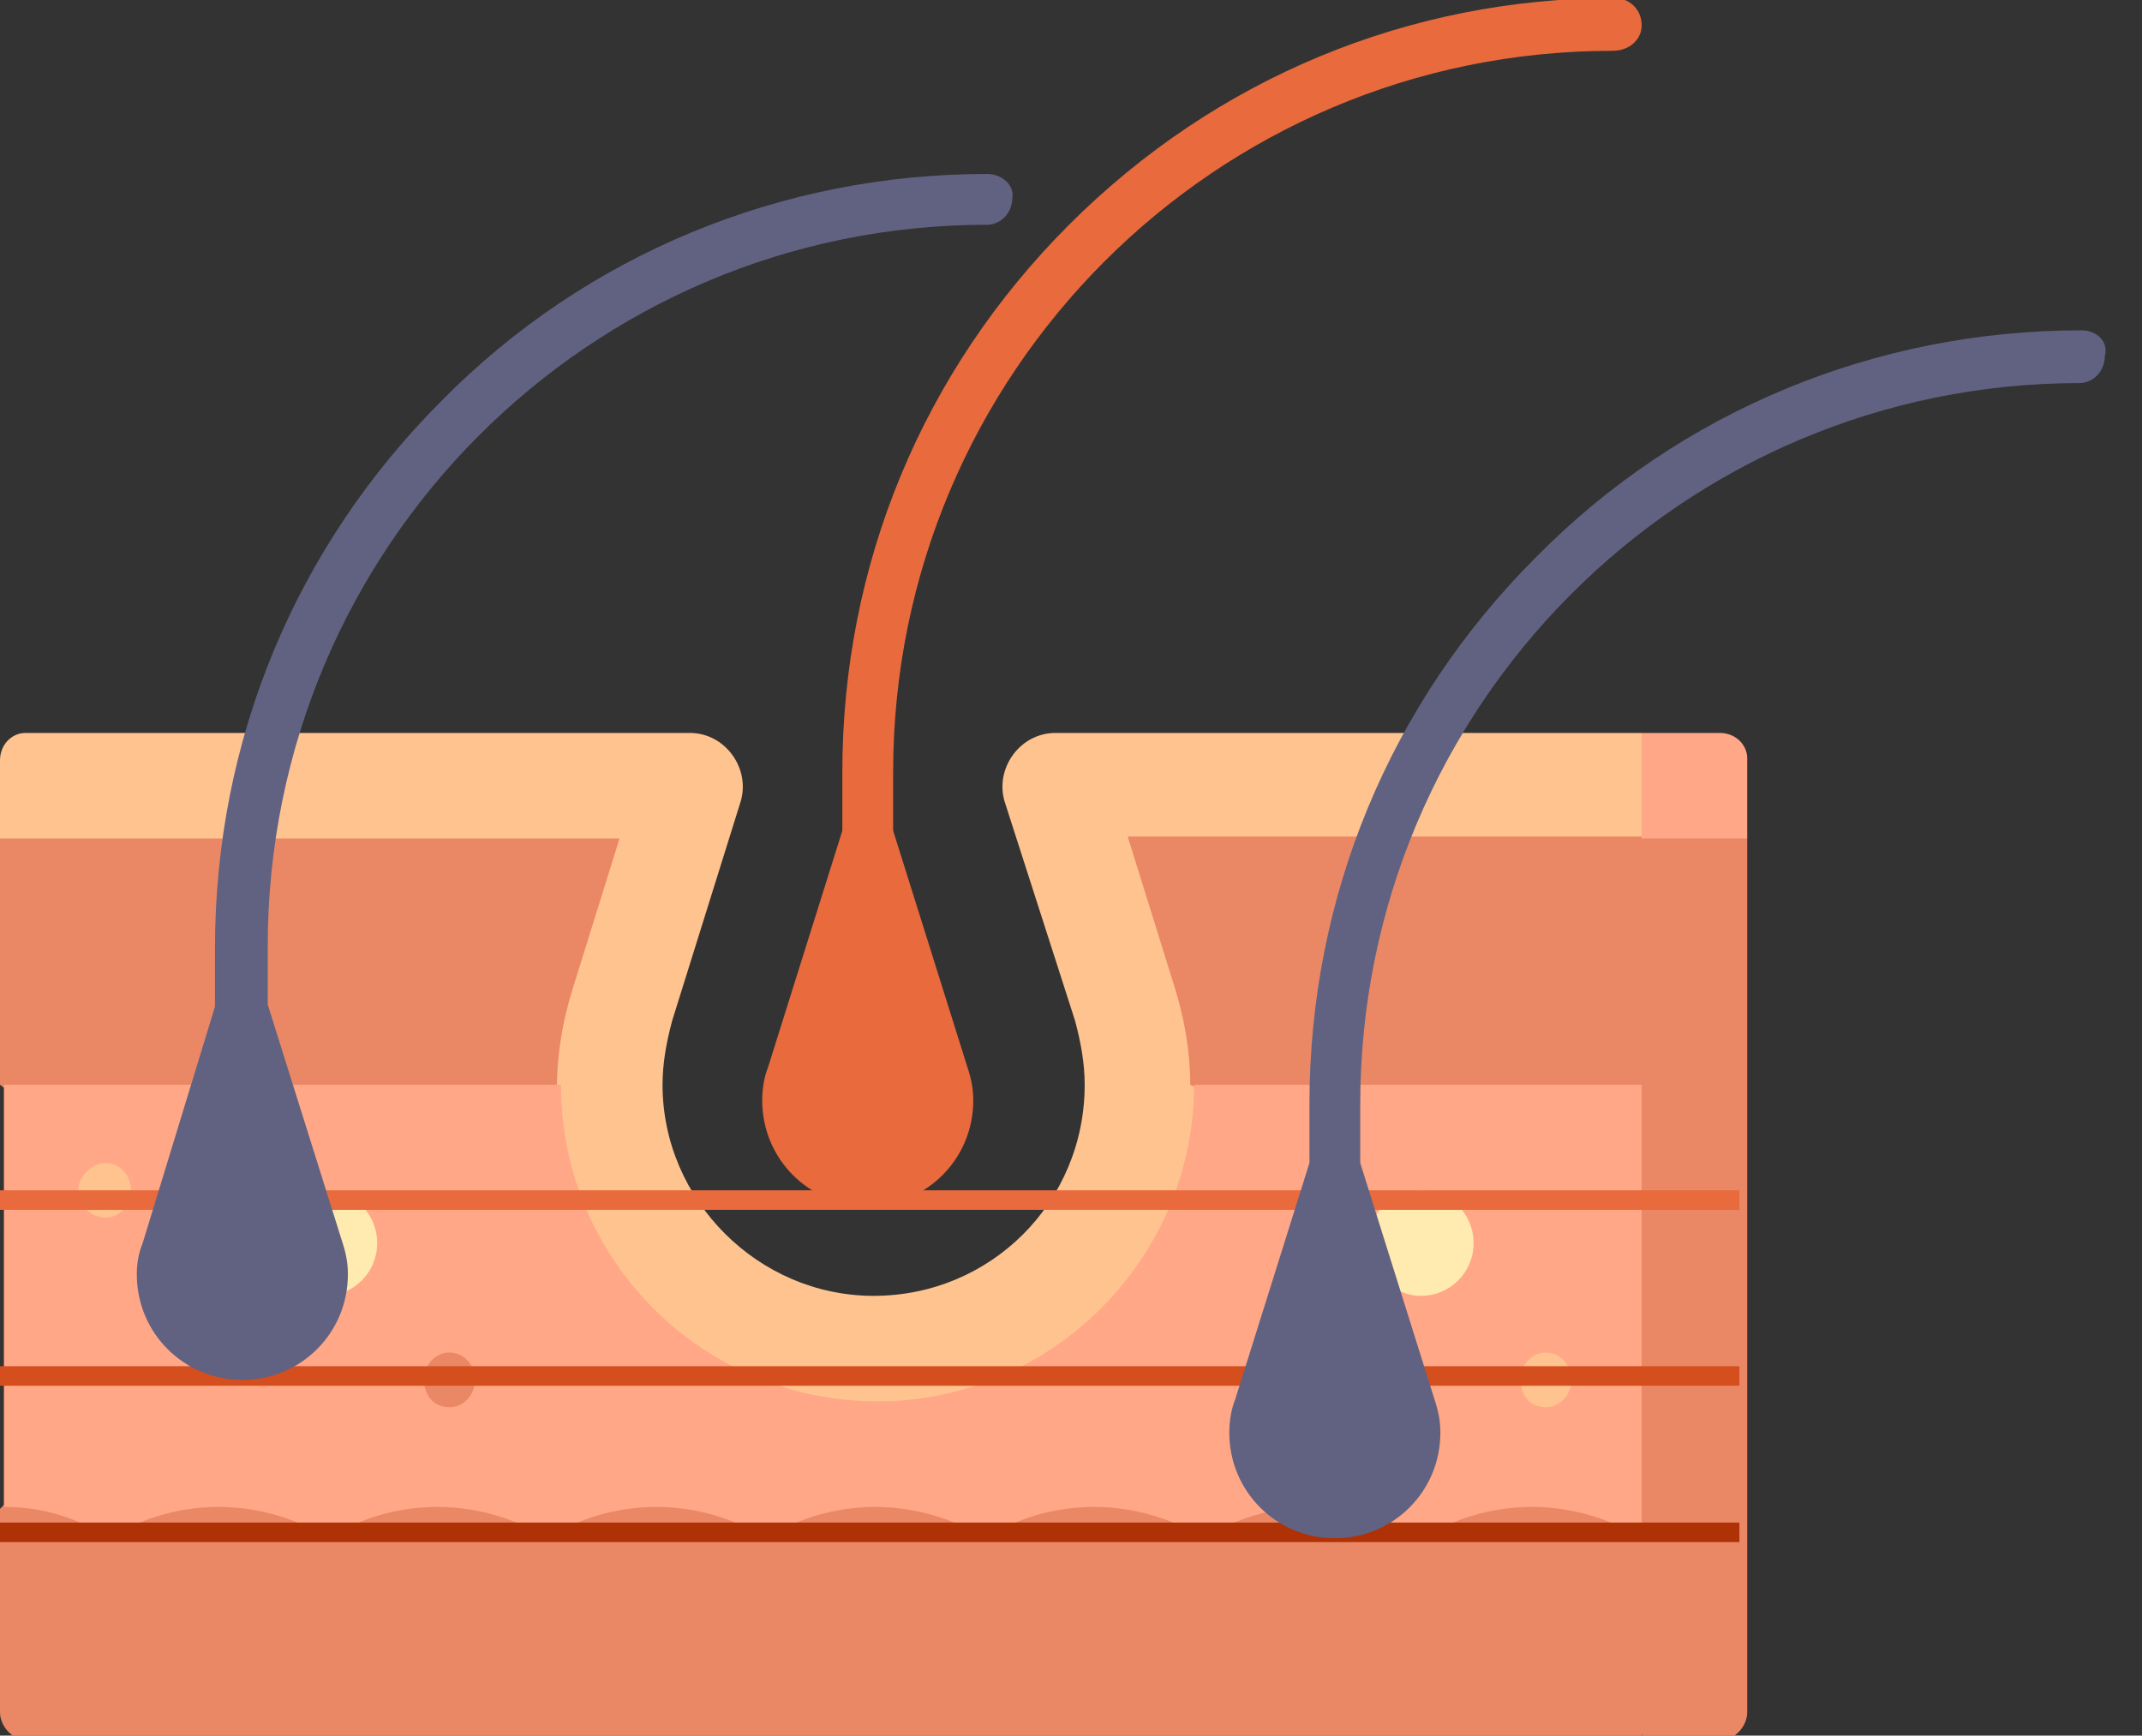
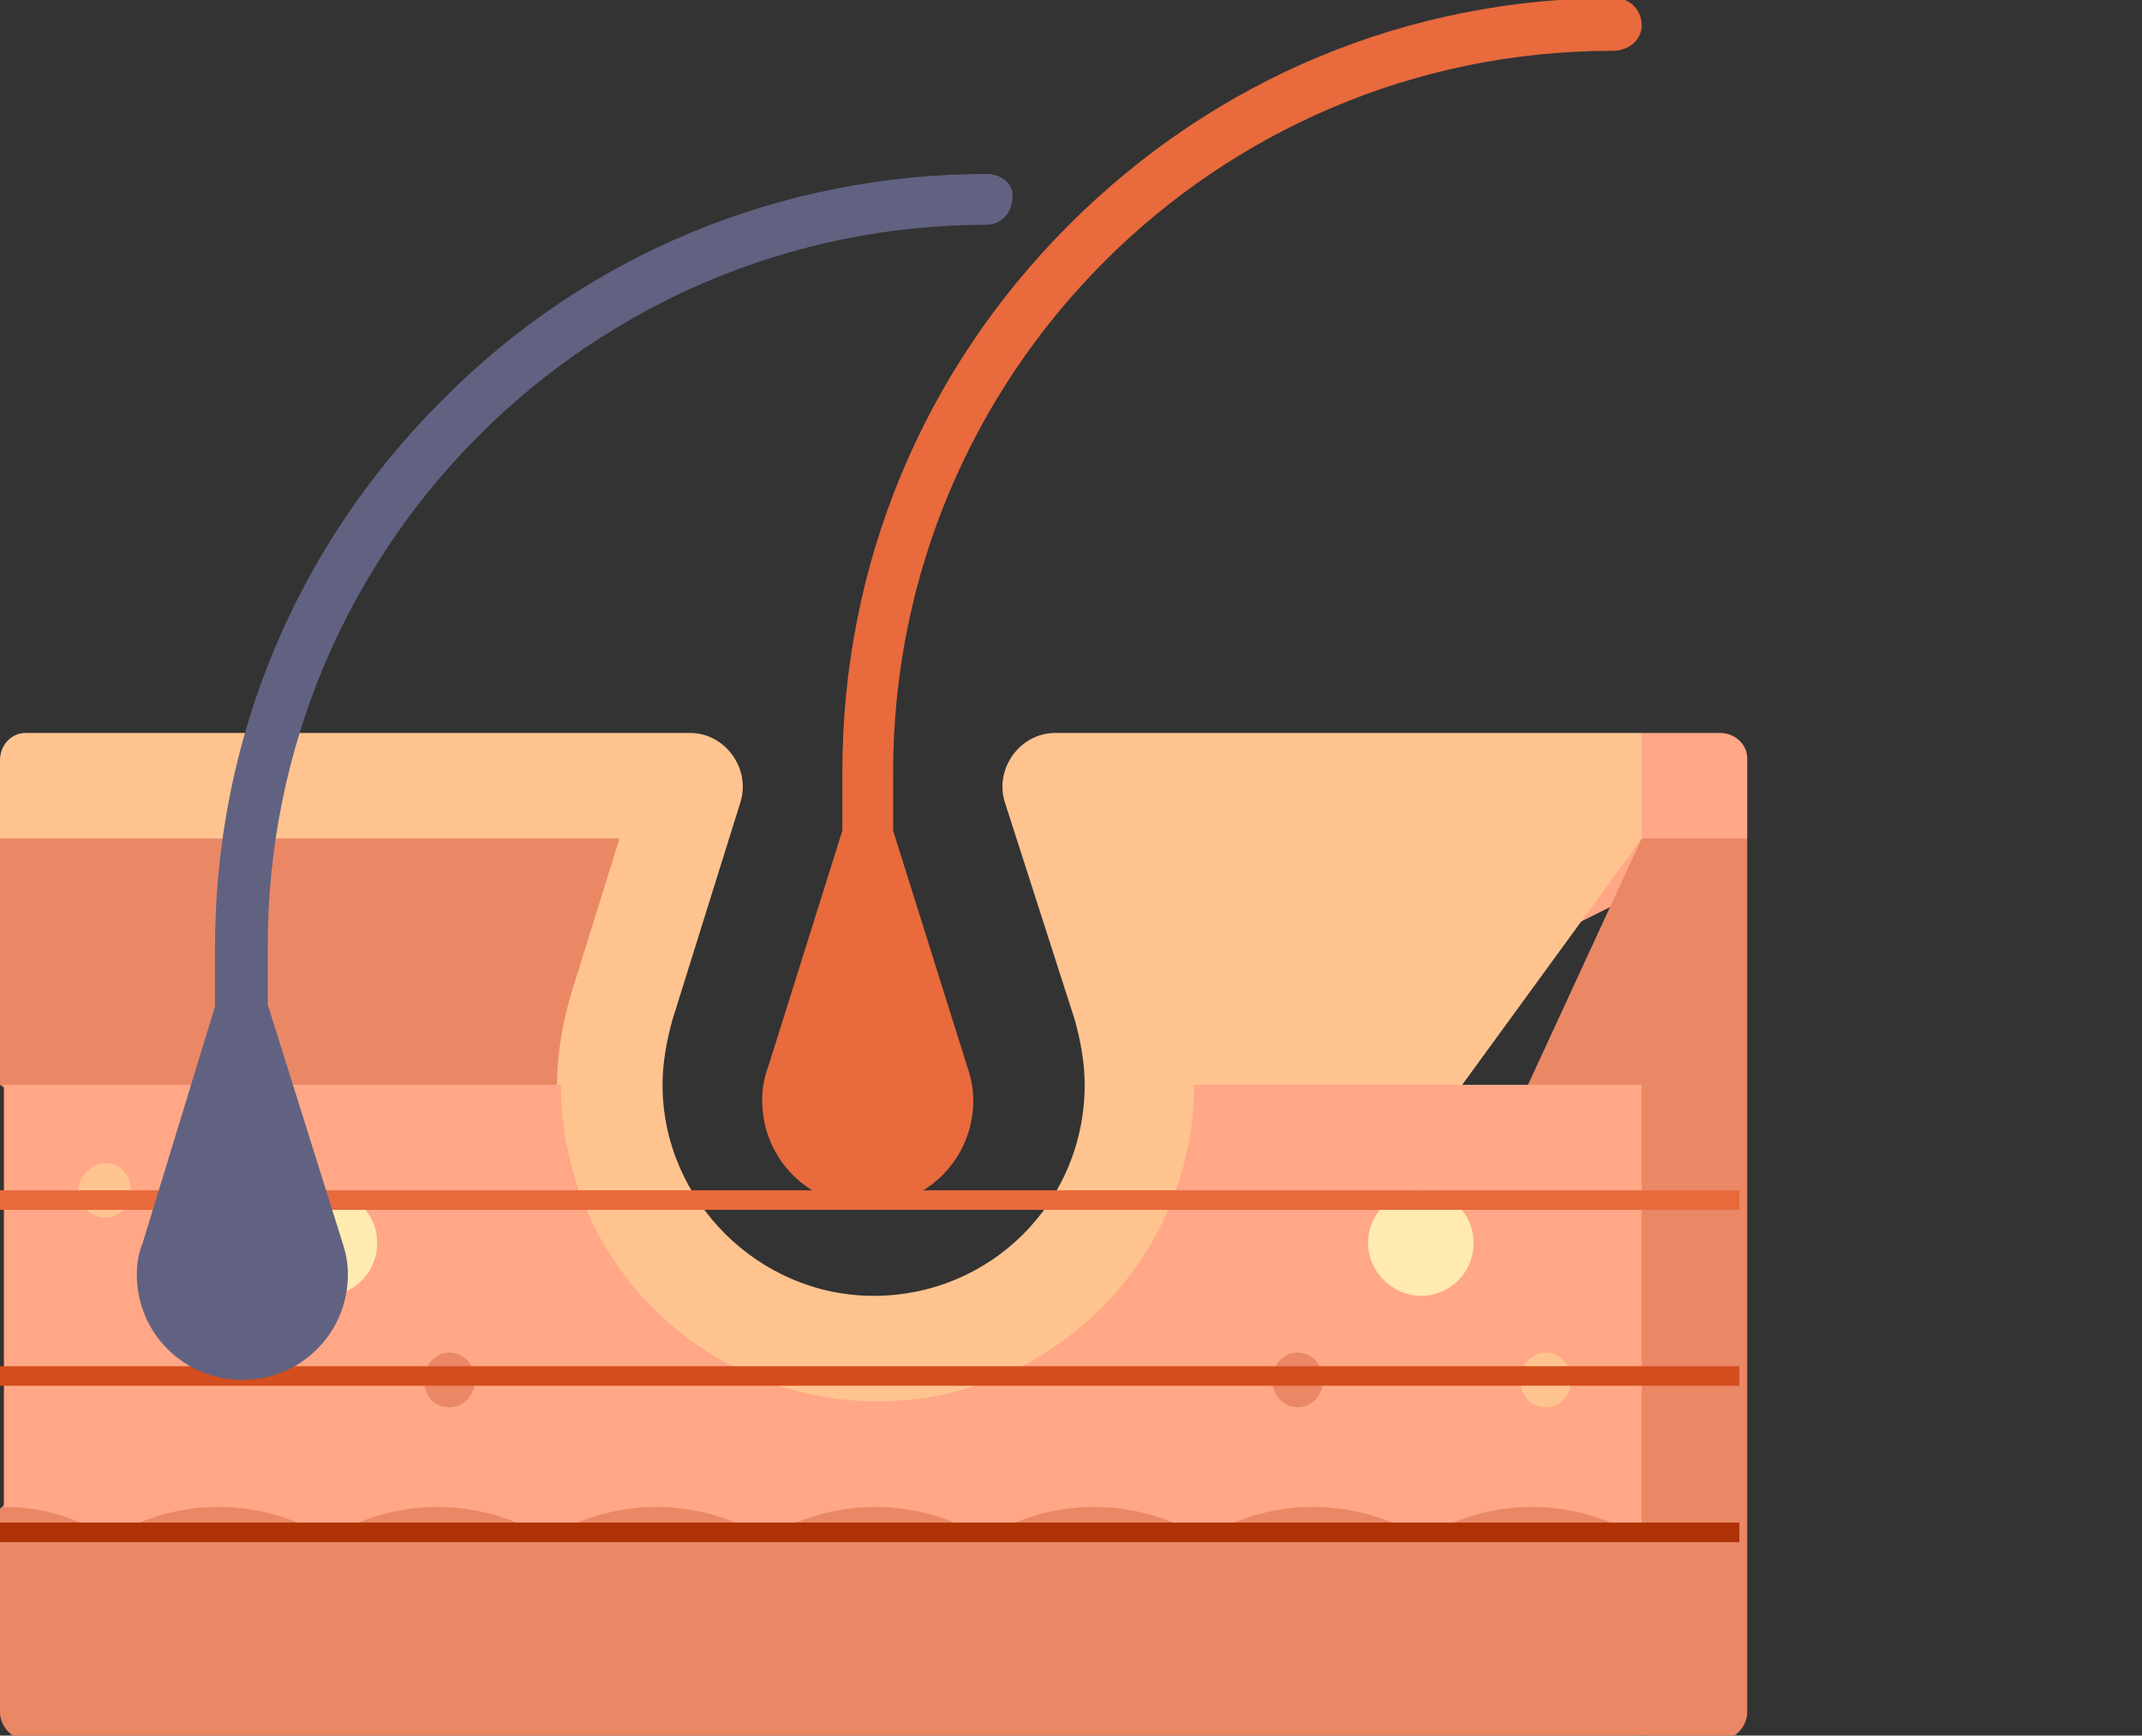
<svg xmlns="http://www.w3.org/2000/svg" xmlns:xlink="http://www.w3.org/1999/xlink" id="Capa_1" x="0px" y="0px" viewBox="0 0 109.6 88.8" style="enable-background:new 0 0 109.6 88.8;" xml:space="preserve">
  <rect x="0" y="0" width="109.6" height="88.8" fill="#333333" stroke="none" />
  <style type="text/css">	.st0{clip-path:url(#SVGID_00000032635336782258374280000012821424319645041578_);}	.st1{fill:#FFA786;}	.st2{fill:#FFC38F;}	.st3{fill:#EA8866;}	.st4{fill:#FFEAB0;}	.st5{fill:#E86A3D;}	.st6{fill:none;stroke:#E86A3D;}	.st7{fill:none;stroke:#D44E1E;}	.st8{fill:none;stroke:#AE3206;}	.st9{fill:#616281;}</style>
  <g>
    <defs>
      <rect id="SVGID_1_" y="-0.1" width="104" height="89" />
    </defs>
    <clipPath id="SVGID_00000178893090010801391500000017056810899155110788_">
      <use xlink:href="#SVGID_1_" style="overflow:visible;" />
    </clipPath>
    <g style="clip-path:url(#SVGID_00000178893090010801391500000017056810899155110788_);">
      <path class="st1" d="M89.4,38.8v4.1l-10.8,5.4L84,37.5h4C88.8,37.5,89.4,38.1,89.4,38.8L89.4,38.8z" />
      <path class="st2" d="M54,37.5c-1.8,0-3.1,1.8-2.6,3.5L55,52.2c0.3,1.1,0.5,2.2,0.5,3.3c0,6-4.8,10.8-10.8,10.8    c-5.9,0-10.8-4.9-10.8-10.8c0-1.1,0.2-2.2,0.5-3.3L37.9,41c0.5-1.7-0.8-3.5-2.6-3.5h-34c-0.7,0-1.3,0.6-1.3,1.4v4.1l28.5,31.6    h32.4L84,42.9v-5.4H54L54,37.5z" />
      <path class="st3" d="M89.4,42.9v12.6L73.2,66.3L84,42.9H89.4z" />
      <path class="st3" d="M89.4,77.2v10.4c0,0.7-0.6,1.4-1.3,1.4h-4l-5.4-15.6L89.4,77.2L89.4,77.2z" />
      <path class="st3" d="M0,77.2v10.4c0,0.7,0.6,1.4,1.3,1.4H84V71.8H5.4L0,77.2z" />
      <path class="st3" d="M31.7,42.9l-2.4,7.7c-0.5,1.6-0.8,3.3-0.8,5L14.3,66.3L0,55.5V42.9L31.7,42.9L31.7,42.9z" />
-       <path class="st3" d="M84,42.9v23.5L60.9,55.5c0-1.7-0.3-3.4-0.8-5l-2.4-7.7H84z" />
      <path class="st3" d="M89.4,55.5v21.7c-2.1,0-3.8,0.6-5.4,1.6L73.2,67.1L84,55.5L89.4,55.5L89.4,55.5z" />
      <path class="st1" d="M84,55.5v23.2c-1.6-1-3.6-1.6-5.6-1.6c-2.1,0-4,0.6-5.6,1.6c-1.6-1-3.6-1.6-5.6-1.6c-2.1,0-4,0.6-5.6,1.6    c-1.6-1-3.6-1.6-5.6-1.6c-2.1,0-4,0.6-5.6,1.6c-1.6-1-3.6-1.6-5.6-1.6c-2.1,0-4,0.6-5.6,1.6c-1.6-1-3.6-1.6-5.6-1.6    c-2.1,0-4,0.6-5.6,1.6c-1.6-1-3.6-1.6-5.6-1.6c-2.1,0-4,0.6-5.6,1.6c-1.6-1-3.6-1.6-5.6-1.6c-2.1,0-4,0.6-5.6,1.6    c-1.6-1-3.3-1.6-5.4-1.6V55.5h28.5c0,9,7.3,16.2,16.2,16.2s16.2-7.3,16.2-16.2H84L84,55.5z" />
      <path class="st4" d="M16.6,66.3c1.5,0,2.7-1.2,2.7-2.7c0-1.5-1.2-2.7-2.7-2.7c-1.5,0-2.7,1.2-2.7,2.7    C13.9,65.1,15.1,66.3,16.6,66.3z" />
      <path class="st4" d="M72.7,66.3c1.5,0,2.7-1.2,2.7-2.7c0-1.5-1.2-2.7-2.7-2.7c-1.5,0-2.7,1.2-2.7,2.7C70,65.1,71.3,66.3,72.7,66.3    z" />
      <path class="st2" d="M79.1,72c0.7,0,1.3-0.6,1.3-1.4s-0.6-1.4-1.3-1.4c-0.7,0-1.3,0.6-1.3,1.4S78.3,72,79.1,72z" />
      <path class="st3" d="M66.4,72c0.7,0,1.3-0.6,1.3-1.4s-0.6-1.4-1.3-1.4c-0.7,0-1.3,0.6-1.3,1.4S65.7,72,66.4,72z" />
      <path class="st3" d="M23,72c0.7,0,1.3-0.6,1.3-1.4s-0.6-1.4-1.3-1.4s-1.3,0.6-1.3,1.4S22.2,72,23,72z" />
      <path class="st2" d="M5.4,62.3c0.7,0,1.3-0.6,1.3-1.4s-0.6-1.4-1.3-1.4S4,60.2,4,60.9S4.6,62.3,5.4,62.3z" />
      <path class="st5" d="M82.6-0.1C72.1-0.1,62.2,4,54.7,11.5c-7.5,7.5-11.6,17.4-11.6,28v3l-3.8,12.1c-0.2,0.5-0.3,1.1-0.3,1.7    c0,3,2.4,5.4,5.4,5.4s5.4-2.4,5.4-5.4c0-0.6-0.1-1.1-0.3-1.7l-3.8-12.1v-3c0-20.4,16.5-36.9,36.8-36.9C83.4,2.6,84,2,84,1.3    C84,0.5,83.4-0.1,82.6-0.1L82.6-0.1z" />
    </g>
  </g>
  <line class="st6" x1="0" y1="61.4" x2="89" y2="61.4" />
  <line class="st7" x1="0" y1="70.4" x2="89" y2="70.4" />
  <line class="st8" x1="0" y1="78.4" x2="89" y2="78.4" />
  <path class="st9" d="M50.5,8.9C40,8.9,30,13,22.6,20.5C15.1,28,11,37.9,11,48.5v3L7.3,63.6C7.1,64.1,7,64.6,7,65.2  c0,3,2.4,5.4,5.4,5.4c3,0,5.4-2.4,5.4-5.4c0-0.6-0.1-1.1-0.3-1.7l-3.8-12.1v-3c0-20.4,16.5-36.9,36.8-36.9c0.7,0,1.3-0.6,1.3-1.4  C51.9,9.5,51.3,8.9,50.5,8.9L50.5,8.9z" />
-   <path class="st9" d="M106.5,16.9C96,16.9,86,21,78.6,28.5C71.1,36,67,45.9,67,56.5v3l-3.8,12.1c-0.2,0.5-0.3,1.1-0.3,1.7  c0,3,2.4,5.4,5.4,5.4c3,0,5.4-2.4,5.4-5.4c0-0.6-0.1-1.1-0.3-1.7l-3.8-12.1v-3c0-20.4,16.5-36.9,36.8-36.9c0.7,0,1.3-0.6,1.3-1.4  C107.9,17.5,107.3,16.9,106.5,16.9L106.5,16.9z" />
</svg>